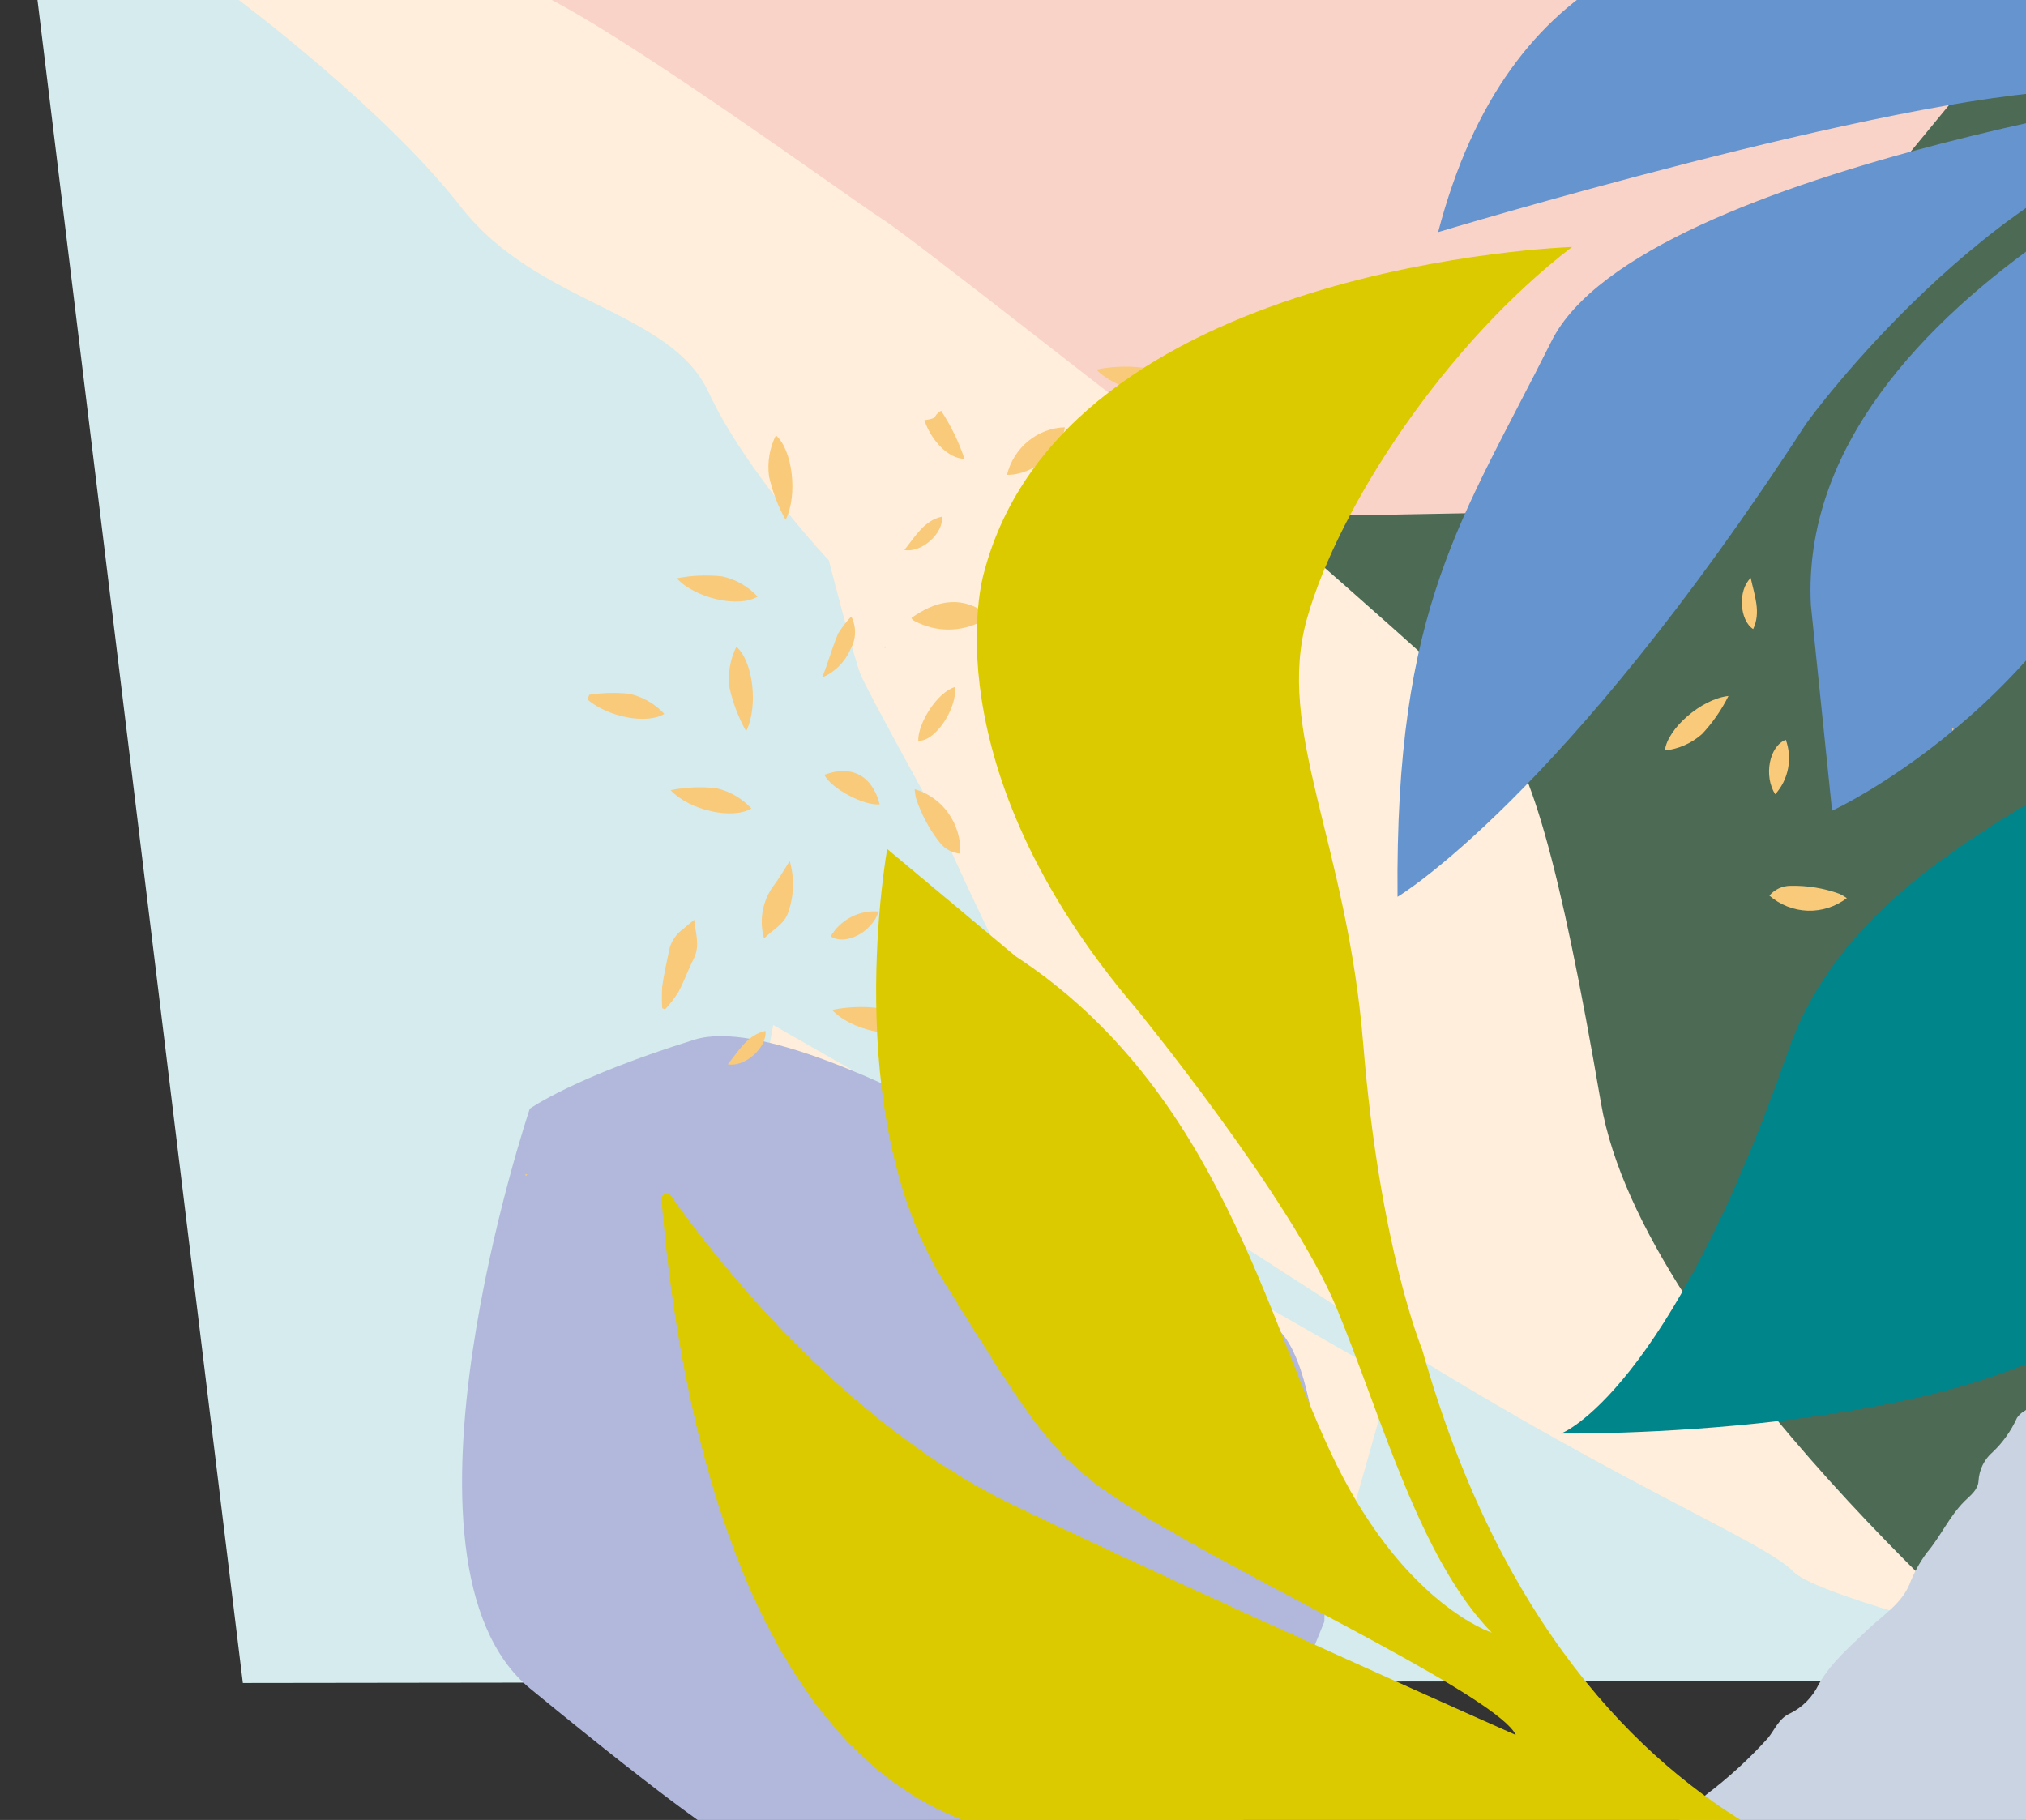
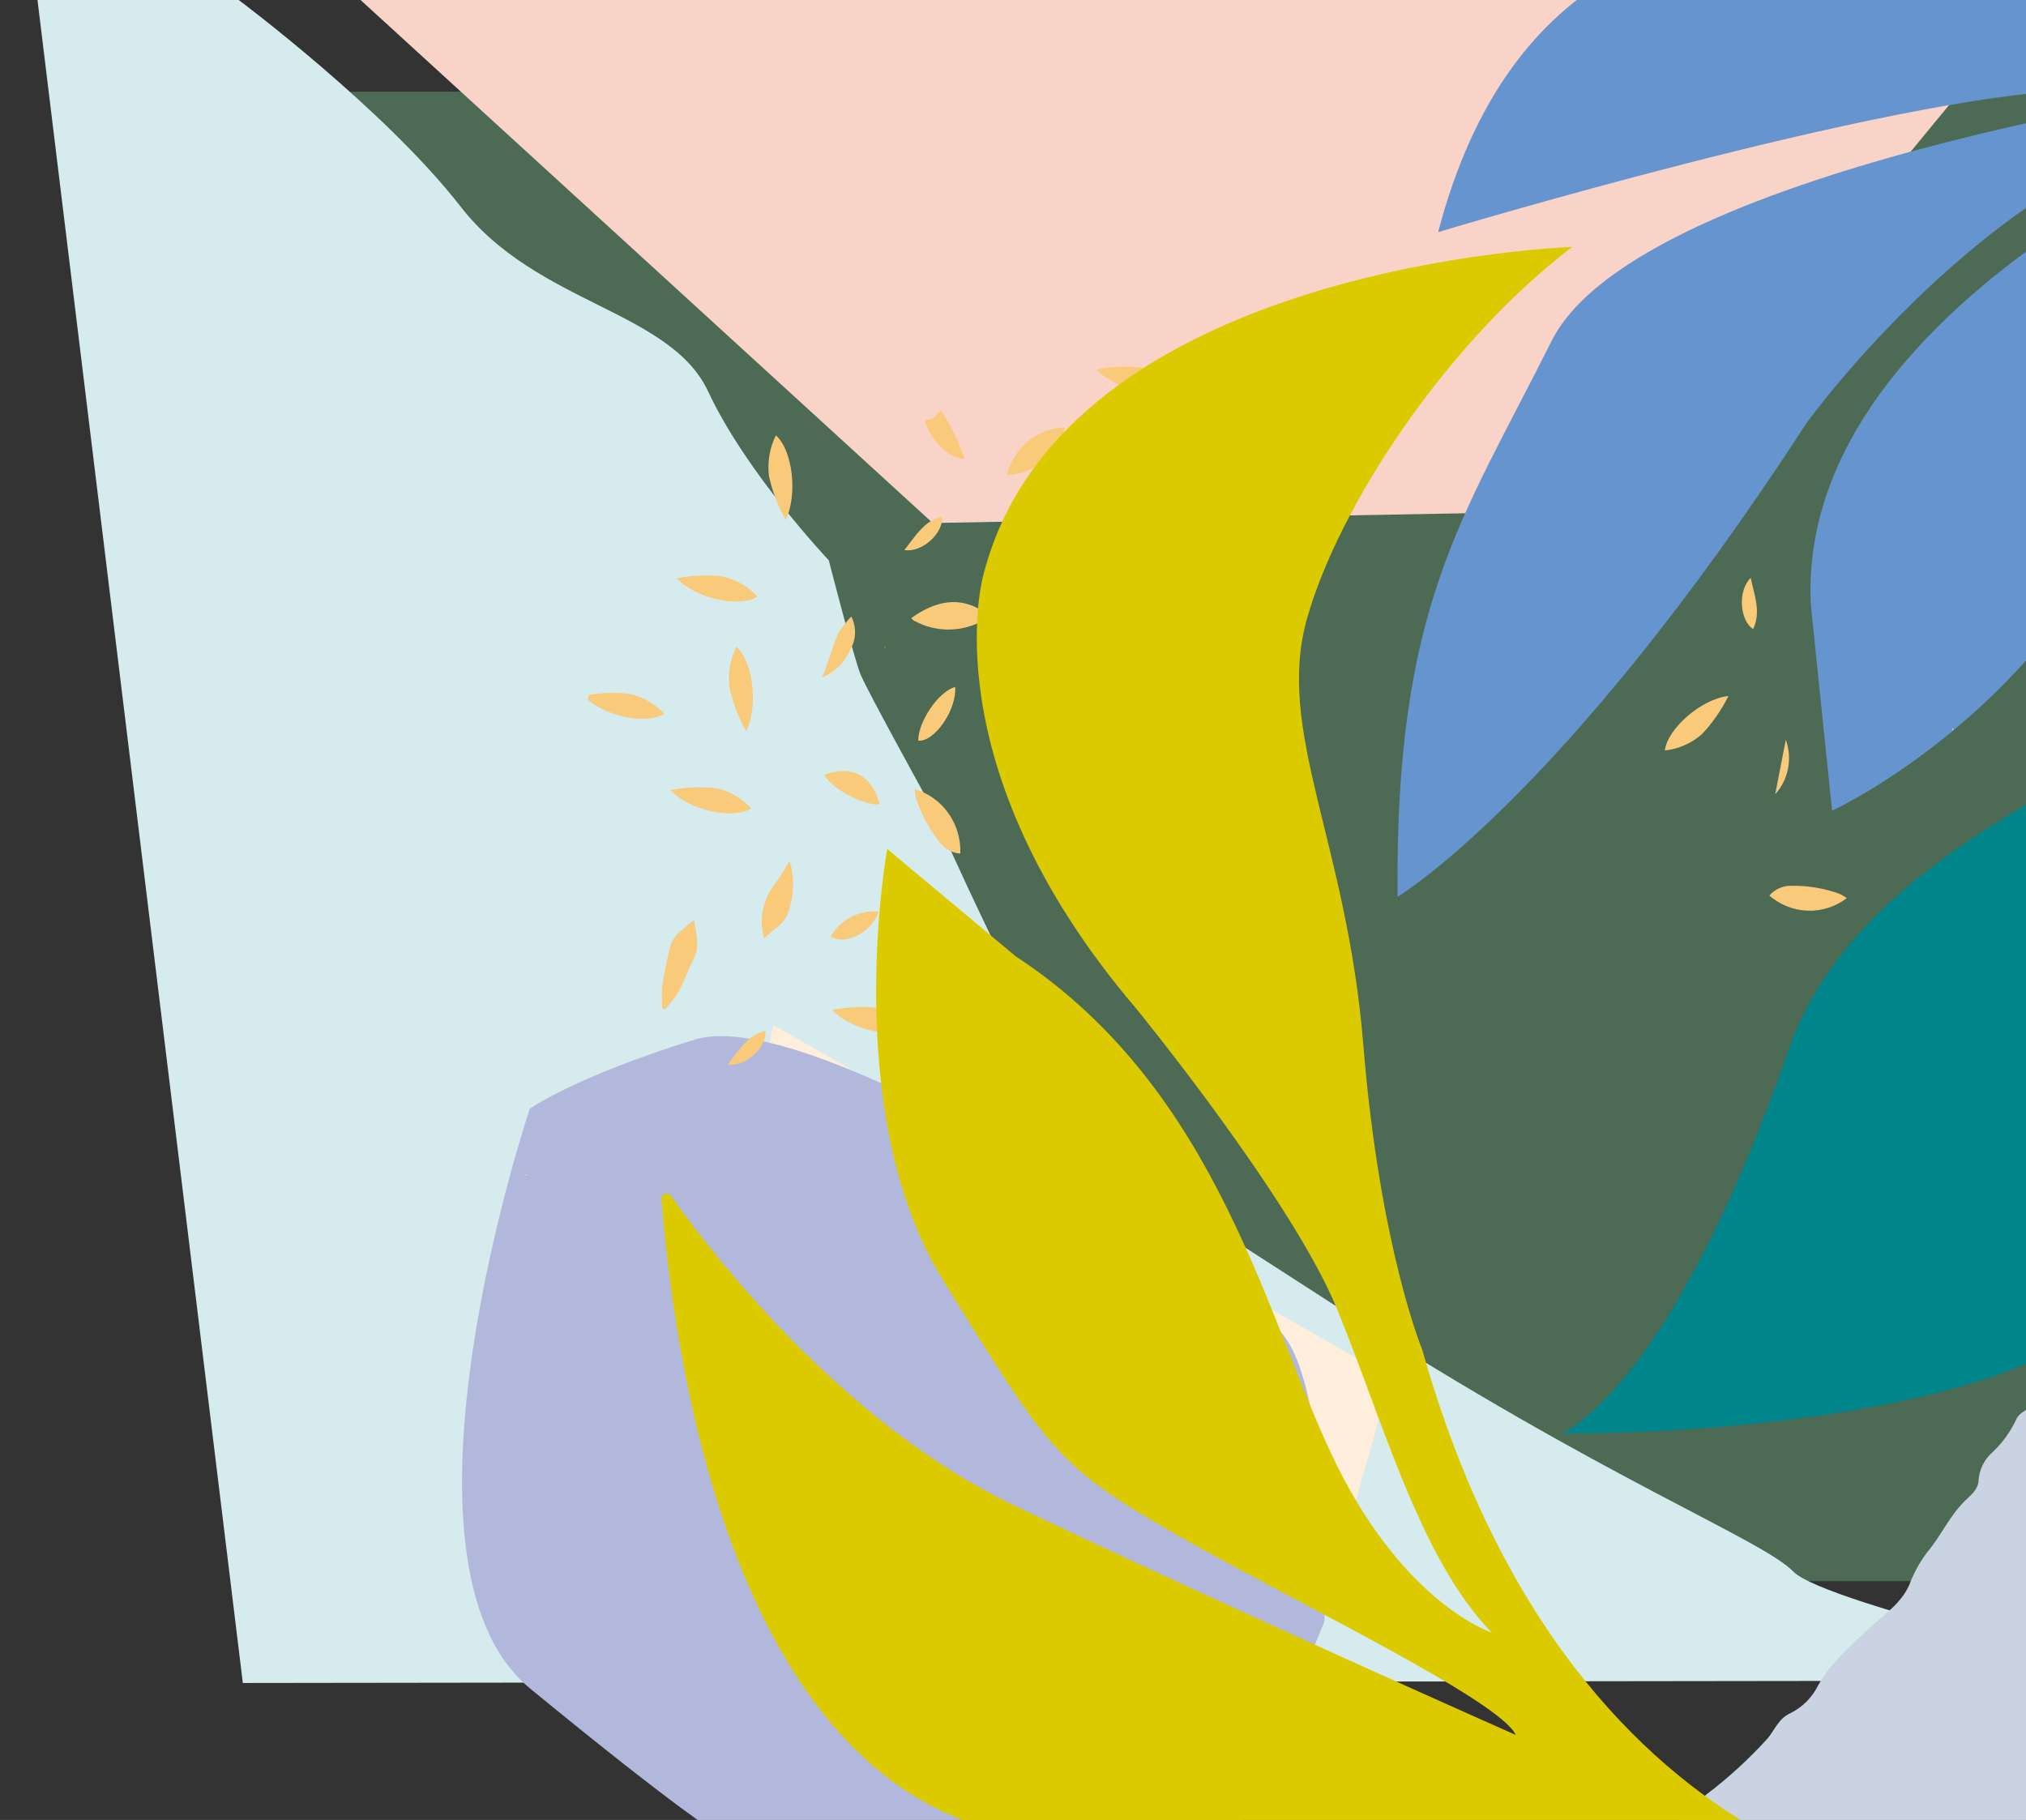
<svg xmlns="http://www.w3.org/2000/svg" width="925" height="831" viewBox="0 0 925 831" fill="none">
  <rect x="0" y="0" width="925" height="831" fill="#333333" stroke="none" />
  <g clip-path="url(#clip0_27_67)">
    <path d="M934.539 41.852H122.929V721.955H934.539V41.852Z" fill="#4D6A55" />
    <path d="M155.314 -8.508H526.93C526.93 -8.508 535.156 -123.687 647.173 -129.309C647.173 -129.309 767.416 -126.522 770.125 -8.508L934.11 -5.722L737.367 233.092L425.848 238.814L155.314 -8.508Z" fill="#FAD3C8" />
-     <path d="M53.163 -17.439C53.163 -17.439 91.389 148.637 143.309 171.623C195.229 194.609 274.488 406.407 274.488 406.407C274.488 406.407 454.828 755.822 463.199 758.658C471.57 761.494 925.009 764.379 925.009 764.379C925.009 764.379 750.137 615.469 730.975 503.773C711.814 392.078 698.217 346.305 681.814 329.091C665.41 311.876 561.377 220.231 544.829 208.788C528.28 197.345 416.408 108.536 402.763 99.978C389.118 91.421 271.584 5.448 238.826 -5.995C206.068 -17.439 53.163 -17.439 53.163 -17.439Z" fill="#FEEEDB" />
    <path d="M108.976 0C108.976 0 175.614 49.702 210.339 94.384C245.064 139.066 305.963 141.576 323.354 178.828C340.745 216.08 378.398 255.841 378.398 255.841C378.398 255.841 389.877 300.572 392.919 308.003C395.961 315.434 424.774 367.645 424.774 367.645C424.774 367.645 456.63 439.688 468.224 457.059C479.818 474.43 494.282 504.251 517.47 526.592C533.031 541.396 549.469 555.505 566.717 568.863C566.717 568.863 494.282 521.622 613.094 598.389C731.906 675.156 804.283 702.714 818.805 717.624C833.326 732.535 986.863 767.326 986.863 767.326L110.87 768.458L17.118 0H108.976Z" fill="#D5EBED" />
    <path d="M1122.77 21.062C1122.77 21.062 983.41 -134.914 955.006 -134.914C926.603 -134.914 810.521 -172.975 850.199 -111.032C889.877 -49.09 979.877 -5.606 1037.65 0.763C1037.65 0.763 1051.2 9.619 1045.06 13.45C1038.91 17.281 1058.6 28.674 1027.78 21.062C996.958 13.45 720.714 -138.745 656.601 105.99C656.601 105.99 862.538 43.849 946.393 41.311C1030.25 38.774 1033.97 36.336 1033.97 36.336C1033.97 36.336 749.069 74.347 708.375 155.743C667.681 237.139 636.858 276.245 638.068 409.483C638.068 409.483 713.408 364.706 824.312 193.904C826.779 190.073 908.167 79.77 1003.1 58.227L1049.99 46.784C1049.99 46.784 819.376 131.762 826.779 276.344L836.457 370.178C836.457 370.178 952.587 316.893 986.894 188.829C986.894 188.829 1010.31 110.219 1065.81 72.158C1121.31 34.097 1122.77 21.062 1122.77 21.062Z" fill="#6594CE" />
    <path d="M1334.37 -8.508C1334.37 -8.508 1167.43 8.607 1145.66 64.678C1137.95 84.952 1125.46 102.938 1109.32 117.019C1079.42 142.99 1022.22 187.121 1014.97 204.086C1004.17 230.057 963.529 325.285 958.69 342.698C953.852 360.112 846.819 392.7 816.576 479.419C761.947 636.29 712.737 654.55 712.737 654.55C712.737 654.55 895.545 657.087 963.481 600.816C1031.42 544.546 1077.97 524.943 1096.59 479.618C1115.22 434.293 1132.55 410.362 1177.64 371.356C1222.74 332.349 1200.77 316.23 1218 281.8C1235.22 247.371 1369.74 6.965 1334.37 -8.508Z" fill="#00858B" />
    <path d="M892.013 332.699H891.239L891.53 333.744C891.715 333.408 891.877 333.059 892.013 332.699Z" fill="#F9CA7A" />
    <path d="M839.915 408.139C832.723 405.536 825.133 404.289 817.511 404.457C815.681 404.45 813.87 404.846 812.201 405.618C810.531 406.391 809.042 407.521 807.834 408.935C812.745 413.188 818.908 415.614 825.326 415.822C831.744 416.03 838.043 414.006 843.205 410.079C842.157 409.349 841.057 408.7 839.915 408.139Z" fill="#F9CA7A" />
    <path d="M777.108 335.149C781.935 330.004 785.996 324.153 789.156 317.785C776.769 319.129 761.285 332.711 760.124 342.662C766.4 342.007 772.329 339.384 777.108 335.149Z" fill="#F9CA7A" />
-     <path d="M810.494 362.664C813.468 359.388 815.495 355.326 816.35 350.932C817.204 346.539 816.852 341.987 815.333 337.787C807.736 340.673 805.172 354.355 810.494 362.664Z" fill="#F9CA7A" />
+     <path d="M810.494 362.664C813.468 359.388 815.495 355.326 816.35 350.932C817.204 346.539 816.852 341.987 815.333 337.787Z" fill="#F9CA7A" />
    <path d="M353 468L635 629L616 696L449 707L321 642L353 468Z" fill="#FEEEDB" />
    <path d="M800.431 287.237C804.109 279.476 801.012 271.913 799.318 263.903C793.318 269.525 794.238 283.306 800.431 287.237Z" fill="#F9CA7A" />
    <path d="M916.53 858.25C1009.29 858.897 1923.33 848.299 2015.85 856.907C2015.85 652.024 2015.85 290.569 2015.85 85.736C2011.01 95.189 1293.52 79.268 1286.26 87.129C1281.32 92.801 1167.37 281.862 1163.31 287.384C1160.41 291.683 1158.49 296.598 1157.69 301.763C1157.51 304.398 1156.43 306.883 1154.64 308.778C1152.95 310.153 1151.62 311.945 1150.77 313.988C1149.93 316.031 1149.59 318.26 1149.81 320.47C1149.81 326.59 1144.97 329.376 1141.39 333.257C1140.76 334.003 1139.02 334.301 1138.87 334.948C1136.74 345.794 1124.06 350.969 1121.21 362.163C1117.97 374.8 1106.69 384.602 1099.1 395.846C1095.21 402.719 1090.4 408.999 1084.82 414.503C1079.35 419.479 1078.53 427.389 1072.43 432.365C1071.51 433.118 1070.8 434.108 1070.37 435.234C1069.93 436.361 1069.8 437.584 1069.97 438.783C1069.97 446.793 1065.13 452.962 1059.66 458.684C1055.14 462.373 1051.7 467.282 1049.74 472.863C1048.32 479.449 1044.94 485.415 1040.06 489.929C1037.56 495.236 1033.49 499.603 1028.45 502.417C1027.53 502.914 1026.32 503.462 1025.98 504.258C1020.9 515.153 1010.26 522.567 1003.29 532.269C1002.64 533.047 1002.23 533.995 1002.08 535.005C1000.63 545.702 993.224 553.364 984.127 559.334C979.575 562.619 976.179 567.332 974.45 572.767C972.623 578.785 968.936 584.026 963.95 587.693C962.595 588.489 962.595 589.435 963.03 590.728C963.466 592.022 962.498 594.211 961.143 595.704C952.145 603.663 945.617 614.164 942.369 625.904C942.078 626.998 941.836 628.64 940.965 629.088C933.659 632.819 930.659 640.183 924.03 644.461C922.769 645.168 921.69 646.174 920.885 647.397C918.22 653.299 914.456 658.607 909.804 663.019C907.893 664.645 906.33 666.66 905.214 668.938C904.098 671.216 903.453 673.707 903.32 676.254C903.078 680.333 899.497 682.92 896.885 685.508C889.82 692.622 886.094 701.478 879.707 708.991C876.392 713.458 873.705 718.382 871.723 723.618C867.997 732.226 860.013 737.3 853.336 743.52C845.062 751.48 835.965 759.092 830.303 769.192C827.511 774.94 822.929 779.564 817.287 782.327C812.061 784.665 810.319 789.84 807.077 793.72C798.555 803.142 789.191 811.72 779.109 819.343C772.674 824.567 768.174 831.533 759.512 834.866C758.033 835.527 756.726 836.538 755.7 837.818C754.674 839.098 753.957 840.61 753.609 842.229C752.158 847.852 745.045 848.548 740.545 851.384C738.873 852.42 737.257 853.549 735.706 854.767C796.093 855.563 856.384 857.802 916.53 858.25Z" fill="#C9D3E1" />
    <path d="M558.009 854.623L604.661 740.416C604.661 740.416 607.895 632.967 584.623 608.094C561.352 583.221 372.218 457.648 317.214 474.679C262.21 491.711 241.875 506.251 241.875 506.251C241.875 506.251 172.188 713.631 242.071 771.022C311.955 828.413 328.403 837.686 328.403 837.686C328.403 837.686 476.565 920.017 558.009 854.623Z" fill="#B2B8DB" />
    <path d="M239.655 536.385L240.188 536.933L240.817 536.087C240.419 536.139 240.03 536.239 239.655 536.385Z" fill="#F9CA7A" />
    <path d="M404.172 295.931C404.172 295.383 404.172 295.085 404.414 294.836L403.882 295.781C403.882 295.781 404.172 295.831 404.172 295.931Z" fill="#F9CA7A" />
    <path d="M536.537 222.421C536.01 221.24 535.128 220.263 534.021 219.635C529.763 216.849 525.408 214.212 521.053 211.526C520.424 211.128 519.698 210.879 518.537 210.282C519.311 215.257 519.747 219.685 520.714 223.964C521.141 226.673 522.204 229.235 523.811 231.427C528.311 236.402 533.489 240.93 538.327 245.606C538.779 245.971 539.266 246.288 539.779 246.552L540.311 245.606V245.308C541.062 237.469 539.759 229.567 536.537 222.421Z" fill="#F9CA7A" />
    <path d="M491.489 269.188C490.279 275.108 488.924 281.029 488.053 286.95C487.838 290.263 487.838 293.587 488.053 296.9L489.36 297.497C491.564 295.084 493.57 292.488 495.36 289.736C497.973 284.76 499.715 279.785 502.279 274.81C505.618 268.541 503.247 262.77 502.715 256.6C500.876 258.093 499.279 259.287 497.876 260.63C494.87 262.662 492.62 265.677 491.489 269.188Z" fill="#F9CA7A" />
    <path d="M305.777 432.678C304.519 438.549 303.213 444.47 302.342 450.39C302.127 453.703 302.127 457.028 302.342 460.341L303.648 460.888C305.852 458.475 307.859 455.879 309.648 453.127C312.213 448.4 314.003 443.176 316.519 438.201C319.858 431.932 317.536 426.21 316.955 419.991C315.116 421.484 313.568 422.678 312.116 424.021C309.117 426.092 306.883 429.142 305.777 432.678Z" fill="#F9CA7A" />
    <path d="M417.697 283.617C422.428 286.142 427.681 287.46 433.012 287.46C438.342 287.46 443.595 286.142 448.326 283.617C449.553 282.845 450.732 281.998 451.859 281.079L448.617 278.99C437.633 272.024 426.794 274.562 416.1 282.174C416.25 282.442 416.428 282.693 416.632 282.92C416.944 283.215 417.305 283.451 417.697 283.617Z" fill="#F9CA7A" />
    <path d="M418.18 364.317C420.589 371.759 424.295 378.688 429.115 384.766C430.254 386.213 431.671 387.402 433.278 388.258C434.886 389.114 436.648 389.619 438.454 389.741C438.71 383.14 436.789 376.644 433.004 371.307C429.218 365.969 423.79 362.104 417.599 360.337C417.71 361.675 417.904 363.004 418.18 364.317Z" fill="#F9CA7A" />
    <path d="M333.066 313.968C334.618 320.954 337.178 327.662 340.663 333.869C346.324 322.475 343.808 301.878 336.211 295.31C333.338 301.055 332.241 307.564 333.066 313.968Z" fill="#F9CA7A" />
    <path d="M351.098 217.456C352.649 224.443 355.21 231.151 358.695 237.358C364.356 225.964 361.84 205.366 354.243 198.799C351.37 204.543 350.273 211.053 351.098 217.456Z" fill="#F9CA7A" />
    <path d="M306.164 360.784C314.777 370.038 334.52 374.366 343.036 369.142C338.708 364.466 333.109 361.241 326.971 359.888C320.03 359.133 313.019 359.435 306.164 360.784Z" fill="#F9CA7A" />
    <path d="M537.502 177.046C533.157 172.351 527.516 169.138 521.341 167.841C514.417 167.048 507.417 167.35 500.582 168.737C509.244 177.941 528.986 182.27 537.502 177.046Z" fill="#F9CA7A" />
    <path d="M345.891 272.424C341.532 267.712 335.876 264.483 329.681 263.17C322.773 262.425 315.795 262.727 308.971 264.065C317.633 273.319 337.327 277.648 345.891 272.424Z" fill="#F9CA7A" />
    <path d="M303.307 325.957C298.949 321.28 293.314 318.071 287.146 316.753C281.102 316.123 275.004 316.291 269.001 317.25L268.275 319.44C277.614 327.4 295.323 330.883 303.307 325.957Z" fill="#F9CA7A" />
    <path d="M400.614 460.24C393.707 459.444 386.722 459.746 379.905 461.135C388.518 470.34 408.26 474.668 416.824 469.444C412.46 464.748 406.804 461.536 400.614 460.24Z" fill="#F9CA7A" />
    <path d="M353.05 404.616C350.595 407.988 348.937 411.901 348.207 416.046C347.476 420.191 347.693 424.453 348.84 428.497C352.905 424.318 358.082 422.129 359.921 416.457C362.522 408.942 362.742 400.774 360.55 393.123C357.937 397.252 355.711 401.133 353.05 404.616Z" fill="#F9CA7A" />
    <path d="M486.164 195.107C480.068 195.287 474.194 197.5 469.429 201.413C464.663 205.326 461.264 210.726 459.745 216.799C471.503 217.048 484.664 206.252 486.164 195.107Z" fill="#F9CA7A" />
    <path d="M440.341 209.485C437.737 201.725 434.158 194.349 429.696 187.543C425.341 190.131 429.018 190.877 422.05 191.872C425.147 201.176 433.034 209.485 440.341 209.485Z" fill="#F9CA7A" />
    <path d="M376.375 353.77C379.375 359.939 394.327 367.999 401.634 367.253C398.247 354.118 388.763 349.093 376.375 353.77Z" fill="#F9CA7A" />
    <path d="M436.085 313.668C428.004 315.957 419.053 330.186 419.246 338.197C426.746 338.843 436.908 323.918 436.085 313.668Z" fill="#F9CA7A" />
    <path d="M375.358 309.339C381.143 306.911 385.79 302.275 388.326 296.403C389.615 294.152 390.323 291.598 390.383 288.986C390.442 286.373 389.851 283.789 388.665 281.478C386.452 283.803 384.474 286.354 382.761 289.09C380.439 294.364 378.842 299.936 376.906 305.359C376.471 306.702 375.939 307.747 375.358 309.339Z" fill="#F9CA7A" />
    <path d="M401.196 416.209C396.871 415.821 392.527 416.676 388.648 418.679C384.769 420.682 381.507 423.754 379.228 427.553C386.05 431.981 398.099 425.612 401.196 416.209Z" fill="#F9CA7A" />
    <path d="M430.085 235.903C421.907 237.694 417.988 244.809 412.907 251.128C420.891 252.571 430.907 243.366 430.085 235.903Z" fill="#F9CA7A" />
    <path d="M349.468 470.738C341.29 472.529 337.371 479.644 332.29 485.962C340.274 487.405 350.29 478.151 349.468 470.738Z" fill="#F9CA7A" />
    <path d="M482.582 325.062C474.404 326.854 470.485 333.968 465.404 340.287C473.388 341.73 483.404 332.525 482.582 325.062Z" fill="#F9CA7A" />
    <path d="M903.363 867.322C903.363 867.322 720.168 867.322 649.329 616.219C649.329 616.219 629.974 569.75 622.426 476.911C614.877 384.072 582.167 333.772 596.78 282.277C611.393 230.783 660.313 156.701 717.749 112.769C717.749 112.769 485.731 120.282 449.102 262.028C449.102 262.028 423.456 348.698 518.683 460.443C518.683 460.443 589.522 547.063 610.281 597.313C631.039 647.564 648.168 711.745 681.12 745.477C681.12 745.477 642.023 732.94 610.281 668.908C578.538 604.876 557.587 498.155 463.666 436.611L405.069 387.654C405.069 387.654 383.101 508.206 430.715 584.825C478.328 661.445 482.005 668.957 534.506 699.257C587.006 729.556 684.507 775.876 692.055 792.195C692.055 792.195 558.941 733.188 463.666 687.714C383.779 649.802 323.633 570.546 306.359 546.018C306.045 545.583 305.602 545.265 305.097 545.112C304.592 544.959 304.052 544.98 303.56 545.171C303.067 545.363 302.648 545.714 302.368 546.172C302.087 546.63 301.959 547.17 302.004 547.709C305.681 589.601 323.681 801.449 453.408 835.48C570.893 866.377 594.797 863.939 776.734 858.914C818.145 859.799 859.354 865.135 899.686 874.835L903.363 867.322Z" fill="#DCCA00" />
  </g>
  <defs>
    <clipPath id="clip0_27_67">
      <rect width="925" height="831" fill="white" />
    </clipPath>
  </defs>
</svg>